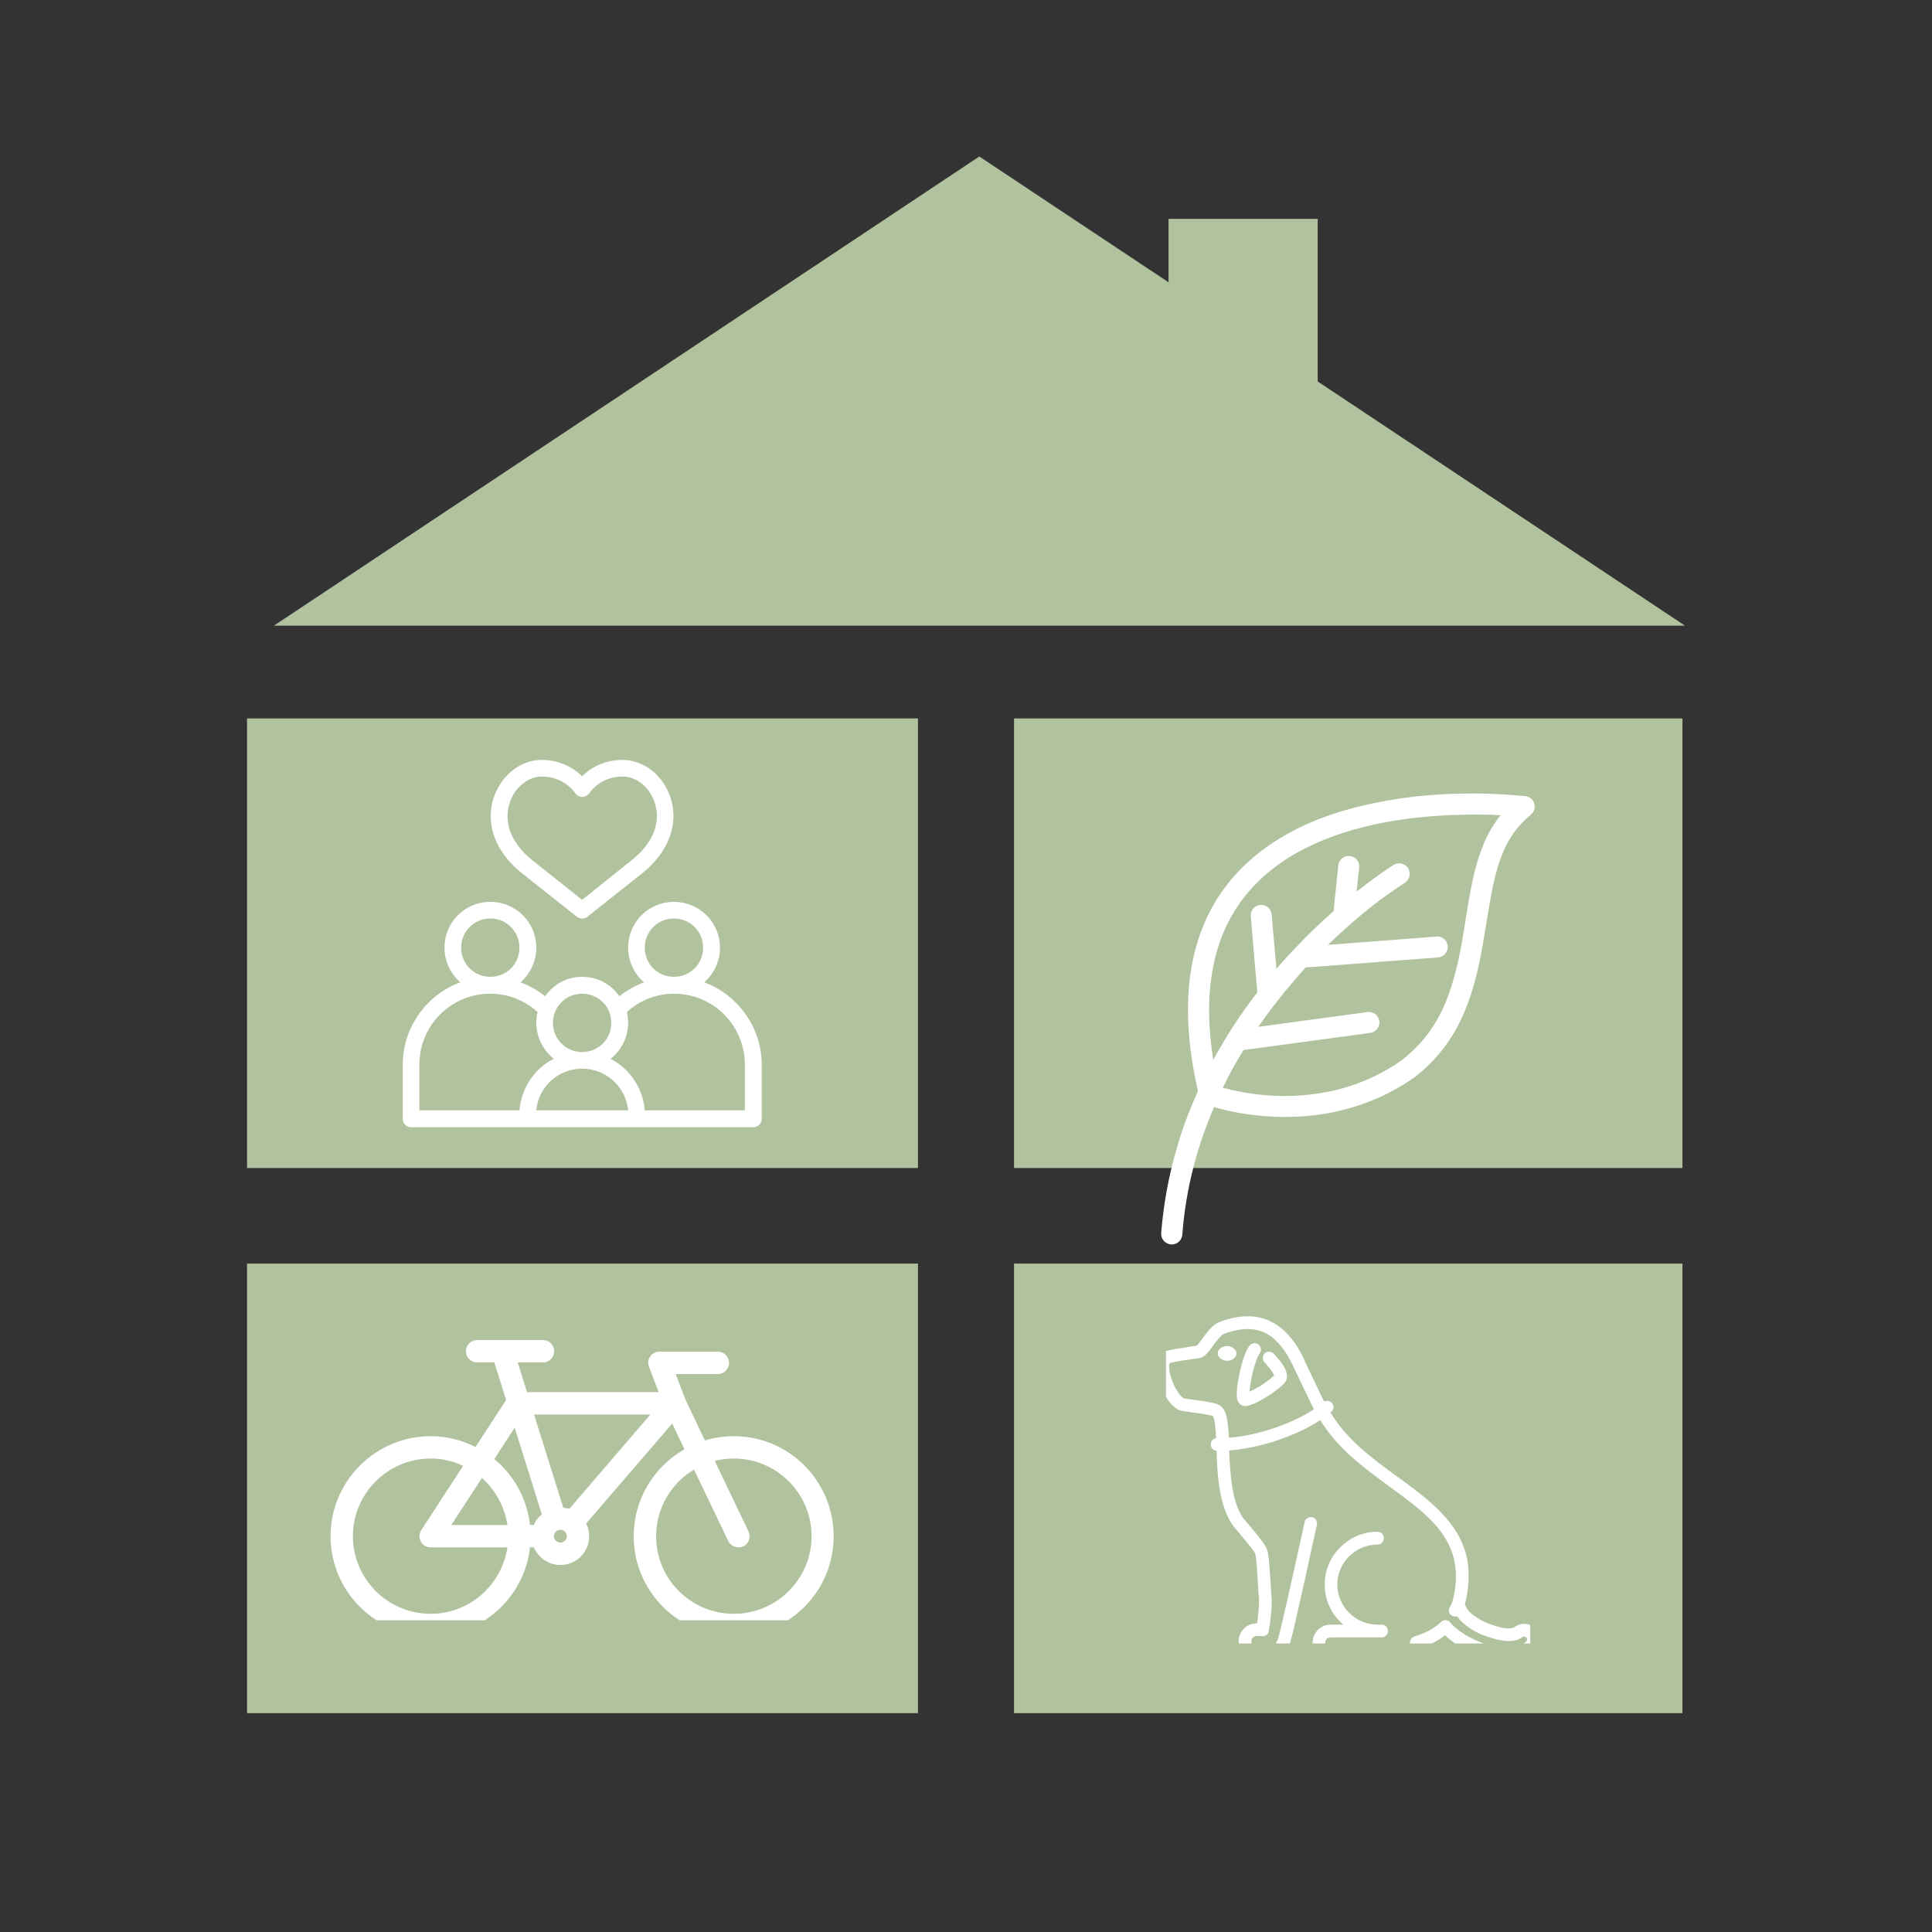
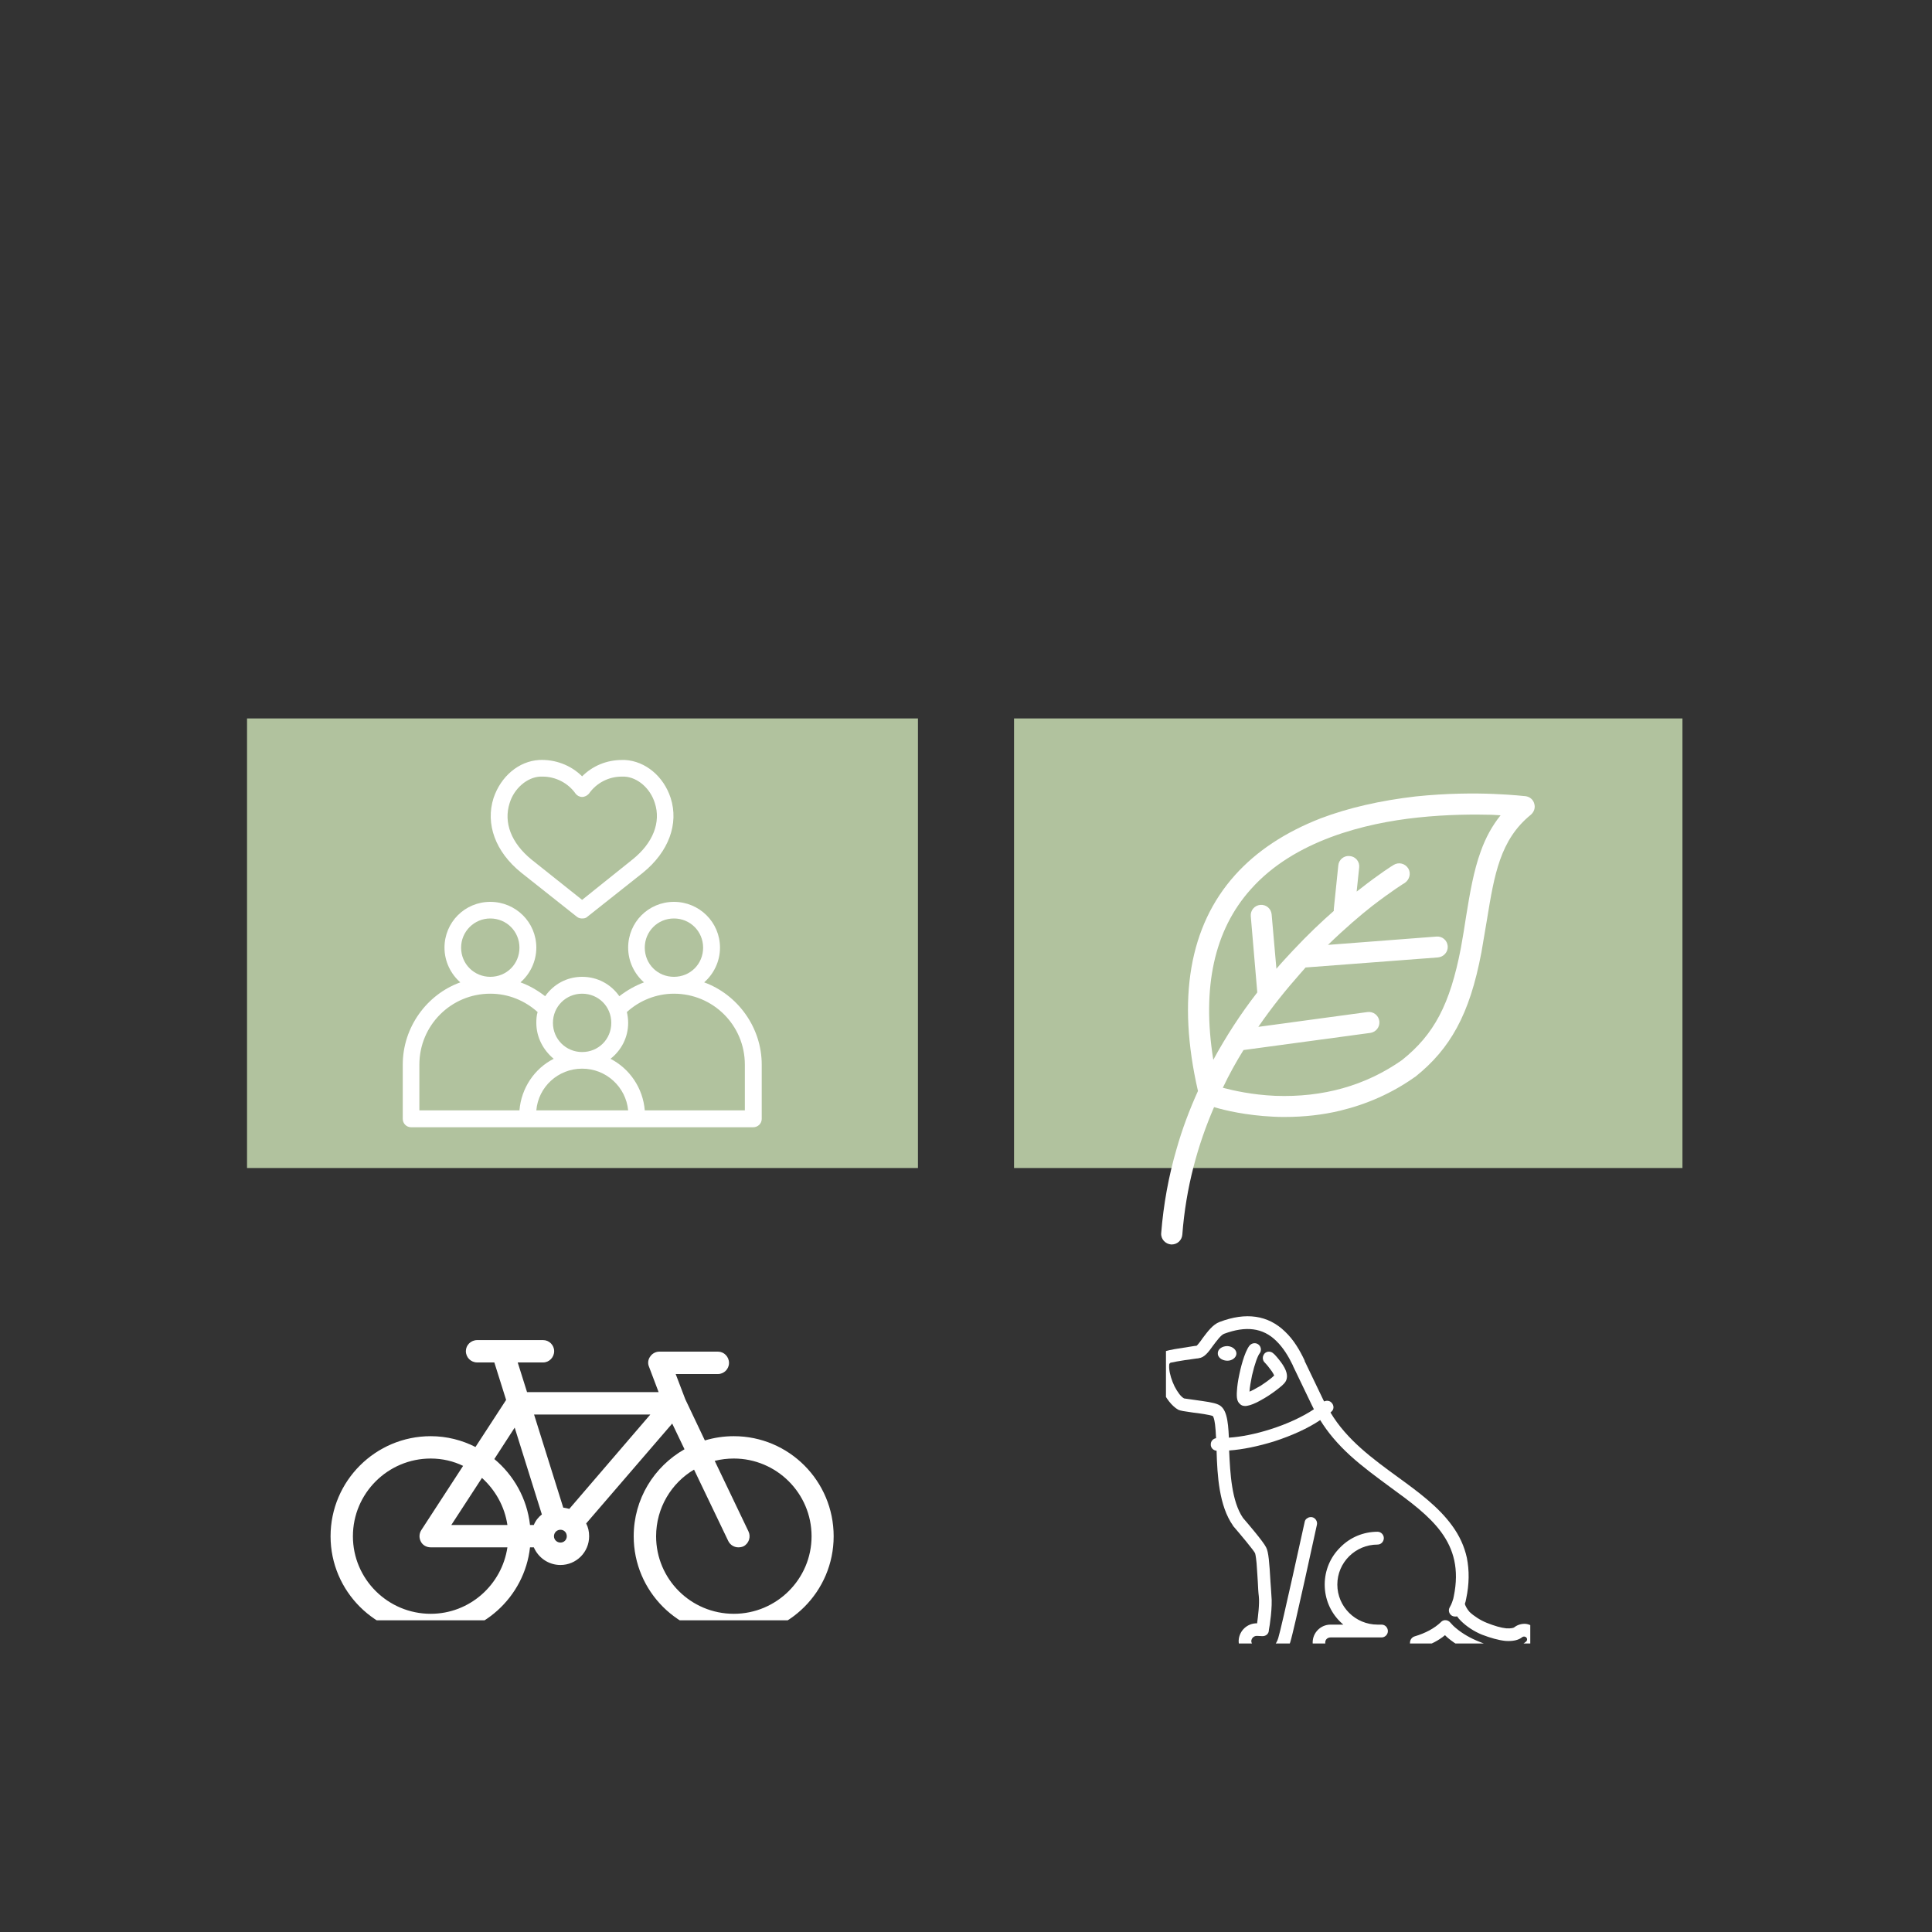
<svg xmlns="http://www.w3.org/2000/svg" version="1.0" preserveAspectRatio="xMidYMid meet" height="40" viewBox="0 0 30 30" zoomAndPan="magnify" width="40">
  <rect x="0" y="0" width="30" height="30" fill="#333333" stroke="none" />
  <defs>
    <clipPath id="4679452ac6">
      <path clip-rule="nonzero" d="M 3.836 11.156 L 14.254 11.156 L 14.254 18.137 L 3.836 18.137 Z M 3.836 11.156" />
    </clipPath>
    <clipPath id="c998a875cd">
      <path clip-rule="nonzero" d="M 0.836 0.156 L 11.254 0.156 L 11.254 7.137 L 0.836 7.137 Z M 0.836 0.156" />
    </clipPath>
    <clipPath id="b860c545d5">
      <rect height="8" y="0" width="12" x="0" />
    </clipPath>
    <clipPath id="f1005197c1">
      <path clip-rule="nonzero" d="M 15.746 11.156 L 26.125 11.156 L 26.125 18.137 L 15.746 18.137 Z M 15.746 11.156" />
    </clipPath>
    <clipPath id="7f0497b77d">
      <path clip-rule="nonzero" d="M 0.746 0.156 L 11.125 0.156 L 11.125 7.137 L 0.746 7.137 Z M 0.746 0.156" />
    </clipPath>
    <clipPath id="071a2db82a">
      <rect height="8" y="0" width="12" x="0" />
    </clipPath>
    <clipPath id="7eb0ebf207">
      <path clip-rule="nonzero" d="M 6.25 11.789 L 12 11.789 L 12 17.594 L 6.25 17.594 Z M 6.25 11.789" />
    </clipPath>
    <clipPath id="dccc8556f5">
-       <path clip-rule="nonzero" d="M 15.746 19.621 L 26.125 19.621 L 26.125 26.602 L 15.746 26.602 Z M 15.746 19.621" />
-     </clipPath>
+       </clipPath>
    <clipPath id="1d69c67074">
      <path clip-rule="nonzero" d="M 0.746 0.621 L 11.125 0.621 L 11.125 7.602 L 0.746 7.602 Z M 0.746 0.621" />
    </clipPath>
    <clipPath id="a717f21d7c">
      <rect height="8" y="0" width="12" x="0" />
    </clipPath>
    <clipPath id="df8df6b187">
      <path clip-rule="nonzero" d="M 17.957 20.438 L 23.762 20.438 L 23.762 25.52 L 17.957 25.52 Z M 17.957 20.438" />
    </clipPath>
    <clipPath id="3cefa3dcbf">
      <path clip-rule="nonzero" d="M 2 0.438 L 3 0.438 L 3 2 L 2 2 Z M 2 0.438" />
    </clipPath>
    <clipPath id="49f88e5bcd">
      <path clip-rule="nonzero" d="M 1.105 0.438 L 3 0.438 L 3 2 L 1.105 2 Z M 1.105 0.438" />
    </clipPath>
    <clipPath id="77c8bf0f92">
      <path clip-rule="nonzero" d="M 1.105 0.438 L 6.762 0.438 L 6.762 5.52 L 1.105 5.52 Z M 1.105 0.438" />
    </clipPath>
    <clipPath id="da13237405">
      <rect height="6" y="0" width="7" x="0" />
    </clipPath>
    <clipPath id="c827eeae14">
      <path clip-rule="nonzero" d="M 18.023 12.316 L 23.832 12.316 L 23.832 19.574 L 18.023 19.574 Z M 18.023 12.316" />
    </clipPath>
    <clipPath id="eefc6ec11d">
      <path clip-rule="nonzero" d="M 3.836 19.621 L 14.254 19.621 L 14.254 26.602 L 3.836 26.602 Z M 3.836 19.621" />
    </clipPath>
    <clipPath id="8053c48d01">
      <path clip-rule="nonzero" d="M 0.836 0.621 L 11.254 0.621 L 11.254 7.602 L 0.836 7.602 Z M 0.836 0.621" />
    </clipPath>
    <clipPath id="b1e23b04e9">
-       <rect height="8" y="0" width="12" x="0" />
-     </clipPath>
+       </clipPath>
    <clipPath id="bd203a14ae">
      <path clip-rule="nonzero" d="M 5.133 20.805 L 13 20.805 L 13 25.16 L 5.133 25.16 Z M 5.133 20.805" />
    </clipPath>
    <clipPath id="1dbc981b19">
      <path clip-rule="nonzero" d="M 4.254 2.43 L 26.168 2.43 L 26.168 9.715 L 4.254 9.715 Z M 4.254 2.43" />
    </clipPath>
    <clipPath id="387622ad3c">
      <path clip-rule="nonzero" d="M 15.207 2.43 L 26.164 9.715 L 4.254 9.715 Z M 15.207 2.43" />
    </clipPath>
    <clipPath id="1ce8c03e02">
      <path clip-rule="nonzero" d="M 0.254 0.43 L 22.168 0.43 L 22.168 7.715 L 0.254 7.715 Z M 0.254 0.43" />
    </clipPath>
    <clipPath id="6d8707801c">
      <path clip-rule="nonzero" d="M 11.207 0.43 L 22.164 7.715 L 0.254 7.715 Z M 11.207 0.43" />
    </clipPath>
    <clipPath id="a0bd0e0696">
      <rect height="8" y="0" width="23" x="0" />
    </clipPath>
    <clipPath id="5c784cf7d1">
-       <path clip-rule="nonzero" d="M 18.145 3.398 L 20.461 3.398 L 20.461 7.039 L 18.145 7.039 Z M 18.145 3.398" />
-     </clipPath>
+       </clipPath>
    <clipPath id="4fe9a3961a">
      <path clip-rule="nonzero" d="M 0.145 0.398 L 2.461 0.398 L 2.461 4.039 L 0.145 4.039 Z M 0.145 0.398" />
    </clipPath>
    <clipPath id="300871a0c2">
      <rect height="5" y="0" width="3" x="0" />
    </clipPath>
  </defs>
  <g clip-path="url(#4679452ac6)">
    <g transform="matrix(1, 0, 0, 1, 3, 11)">
      <g clip-path="url(#b860c545d5)">
        <g clip-path="url(#c998a875cd)">
          <path fill-rule="nonzero" fill-opacity="1" d="M 0.836 0.156 L 11.254 0.156 L 11.254 7.137 L 0.836 7.137 Z M 0.836 0.156" fill="#b1c29e" />
        </g>
      </g>
    </g>
  </g>
  <g clip-path="url(#f1005197c1)">
    <g transform="matrix(1, 0, 0, 1, 15, 11)">
      <g clip-path="url(#071a2db82a)">
        <g clip-path="url(#7f0497b77d)">
          <path fill-rule="nonzero" fill-opacity="1" d="M 0.746 0.156 L 11.137 0.156 L 11.137 7.137 L 0.746 7.137 Z M 0.746 0.156" fill="#b1c29e" />
        </g>
      </g>
    </g>
  </g>
  <g clip-path="url(#7eb0ebf207)">
    <path fill-rule="nonzero" fill-opacity="1" d="M 10.934 15.254 C 11.082 15.125 11.18 14.93 11.18 14.715 C 11.18 14.32 10.859 14.004 10.465 14.004 C 10.07 14.004 9.754 14.32 9.754 14.715 C 9.754 14.93 9.852 15.125 10 15.254 C 9.863 15.305 9.734 15.379 9.617 15.469 C 9.488 15.285 9.281 15.168 9.039 15.168 C 8.801 15.168 8.594 15.285 8.465 15.469 C 8.348 15.379 8.223 15.305 8.082 15.254 C 8.23 15.125 8.328 14.93 8.328 14.715 C 8.328 14.32 8.008 14.004 7.613 14.004 C 7.219 14.004 6.902 14.32 6.902 14.715 C 6.902 14.93 7 15.125 7.148 15.254 C 6.629 15.441 6.254 15.949 6.254 16.531 L 6.254 17.375 C 6.254 17.445 6.312 17.504 6.383 17.504 L 11.695 17.504 C 11.77 17.504 11.828 17.445 11.828 17.375 L 11.828 16.531 C 11.828 15.949 11.449 15.441 10.934 15.254 Z M 10.465 14.262 C 10.719 14.262 10.918 14.465 10.918 14.715 C 10.918 14.969 10.719 15.168 10.465 15.168 C 10.211 15.168 10.012 14.969 10.012 14.715 C 10.012 14.465 10.211 14.262 10.465 14.262 Z M 9.039 15.43 C 9.293 15.43 9.492 15.629 9.492 15.883 C 9.492 16.137 9.293 16.336 9.039 16.336 C 8.789 16.336 8.586 16.137 8.586 15.883 C 8.586 15.629 8.789 15.43 9.039 15.43 Z M 7.613 14.262 C 7.867 14.262 8.066 14.465 8.066 14.715 C 8.066 14.969 7.867 15.168 7.613 15.168 C 7.363 15.168 7.16 14.969 7.16 14.715 C 7.16 14.465 7.363 14.262 7.613 14.262 Z M 6.512 17.242 L 6.512 16.531 C 6.512 15.922 7.004 15.43 7.613 15.43 C 7.898 15.43 8.152 15.539 8.348 15.715 C 8.332 15.766 8.328 15.824 8.328 15.883 C 8.328 16.109 8.438 16.309 8.598 16.441 C 8.301 16.59 8.094 16.895 8.066 17.242 Z M 8.328 17.242 C 8.359 16.879 8.664 16.594 9.039 16.594 C 9.414 16.594 9.719 16.879 9.754 17.242 Z M 11.566 17.242 L 10.012 17.242 C 9.984 16.895 9.777 16.594 9.48 16.441 C 9.648 16.309 9.754 16.109 9.754 15.883 C 9.754 15.824 9.746 15.766 9.734 15.715 C 9.926 15.539 10.188 15.43 10.465 15.43 C 11.074 15.43 11.566 15.922 11.566 16.531 Z M 8.094 13.551 L 8.961 14.238 C 8.988 14.258 9.016 14.262 9.039 14.262 C 9.066 14.262 9.098 14.258 9.117 14.238 L 9.984 13.551 C 10.383 13.227 10.543 12.793 10.414 12.391 C 10.305 12.055 10.023 11.82 9.707 11.801 C 9.688 11.801 9.676 11.801 9.656 11.801 C 9.422 11.801 9.203 11.891 9.039 12.055 C 8.863 11.879 8.617 11.789 8.371 11.801 C 8.055 11.82 7.777 12.055 7.664 12.391 C 7.535 12.793 7.691 13.227 8.094 13.551 Z M 7.914 12.469 C 7.984 12.242 8.184 12.07 8.387 12.059 C 8.398 12.059 8.41 12.059 8.426 12.059 C 8.625 12.059 8.82 12.156 8.938 12.324 C 8.961 12.355 9 12.375 9.039 12.375 C 9.078 12.375 9.117 12.355 9.145 12.324 C 9.262 12.156 9.453 12.059 9.656 12.059 C 9.668 12.059 9.68 12.059 9.695 12.059 C 9.902 12.07 10.098 12.242 10.168 12.469 C 10.266 12.766 10.141 13.09 9.824 13.344 L 9.039 13.973 L 8.254 13.348 C 7.938 13.09 7.816 12.773 7.914 12.469 Z M 7.914 12.469" fill="#ffffff" />
  </g>
  <g clip-path="url(#dccc8556f5)">
    <g transform="matrix(1, 0, 0, 1, 15, 19)">
      <g clip-path="url(#a717f21d7c)">
        <g clip-path="url(#1d69c67074)">
          <path fill-rule="nonzero" fill-opacity="1" d="M 0.746 0.621 L 11.137 0.621 L 11.137 7.602 L 0.746 7.602 Z M 0.746 0.621" fill="#b1c29e" />
        </g>
      </g>
    </g>
  </g>
  <g clip-path="url(#df8df6b187)">
    <g transform="matrix(1, 0, 0, 1, 17, 20)">
      <g clip-path="url(#da13237405)">
        <g clip-path="url(#3cefa3dcbf)">
          <path fill-rule="nonzero" fill-opacity="1" d="M 2.777 1.02 C 2.738 0.98 2.676 0.977 2.637 1.016 C 2.621 1.035 2.609 1.059 2.609 1.086 C 2.609 1.109 2.617 1.137 2.637 1.156 C 2.637 1.156 2.68 1.199 2.719 1.254 C 2.766 1.312 2.781 1.348 2.785 1.359 C 2.754 1.391 2.68 1.449 2.578 1.516 C 2.5 1.562 2.441 1.594 2.402 1.609 C 2.406 1.543 2.422 1.453 2.441 1.359 C 2.484 1.172 2.531 1.051 2.559 1.016 C 2.59 0.977 2.586 0.914 2.543 0.879 C 2.5 0.844 2.438 0.852 2.402 0.895 C 2.32 1 2.258 1.27 2.242 1.352 C 2.223 1.441 2.211 1.527 2.207 1.598 C 2.199 1.707 2.211 1.762 2.25 1.797 C 2.27 1.82 2.297 1.832 2.332 1.832 C 2.344 1.832 2.359 1.832 2.371 1.828 C 2.473 1.812 2.637 1.711 2.703 1.668 C 2.762 1.629 2.816 1.59 2.859 1.555 C 2.934 1.496 2.957 1.465 2.969 1.441 C 3.004 1.367 2.98 1.273 2.891 1.152 C 2.836 1.078 2.781 1.02 2.777 1.02" fill="#ffffff" />
        </g>
        <g clip-path="url(#49f88e5bcd)">
          <path fill-rule="nonzero" fill-opacity="1" d="M 2.059 0.902 C 1.977 0.902 1.91 0.949 1.91 1.012 C 1.906 1.074 1.969 1.125 2.051 1.129 C 2.129 1.133 2.195 1.082 2.199 1.023 C 2.203 0.961 2.141 0.906 2.059 0.902" fill="#ffffff" />
        </g>
        <g clip-path="url(#77c8bf0f92)">
          <path fill-rule="nonzero" fill-opacity="1" d="M 3.402 1.883 C 3.391 1.859 3.379 1.836 3.367 1.812 L 3.078 1.211 C 3.078 1.207 3.074 1.203 3.074 1.199 C 3.008 1.062 2.926 0.926 2.816 0.82 C 2.609 0.617 2.344 0.586 2.008 0.711 C 1.957 0.73 1.891 0.824 1.836 0.895 C 1.762 1 1.699 1.082 1.613 1.09 C 1.605 1.094 1.598 1.094 1.586 1.094 C 1.285 1.133 1.18 1.16 1.176 1.16 C 1.168 1.164 1.16 1.172 1.156 1.184 C 1.156 1.199 1.152 1.223 1.156 1.258 C 1.164 1.34 1.195 1.438 1.238 1.527 C 1.285 1.617 1.336 1.688 1.387 1.715 C 1.41 1.719 1.488 1.73 1.551 1.738 C 1.719 1.762 1.844 1.777 1.914 1.809 C 2.043 1.863 2.07 2.047 2.082 2.324 C 2.273 2.312 2.5 2.266 2.723 2.195 C 2.984 2.113 3.227 2 3.402 1.883 Z M 6.82 5.645 C 6.719 5.73 6.578 5.777 6.41 5.781 C 6.402 5.781 6.395 5.781 6.387 5.781 C 6.234 5.781 6.07 5.746 5.895 5.676 C 5.742 5.613 5.602 5.531 5.492 5.441 C 5.473 5.426 5.457 5.41 5.438 5.391 C 5.34 5.473 5.219 5.535 5.082 5.578 C 5.047 5.695 4.941 5.781 4.816 5.781 L 3.66 5.781 C 3.508 5.781 3.383 5.656 3.383 5.504 C 3.383 5.352 3.508 5.227 3.66 5.227 L 3.859 5.227 C 3.844 5.215 3.828 5.199 3.812 5.184 C 3.656 5.031 3.57 4.824 3.57 4.605 C 3.57 4.387 3.656 4.18 3.812 4.027 C 3.965 3.871 4.172 3.785 4.391 3.785 C 4.445 3.785 4.488 3.832 4.488 3.883 C 4.488 3.938 4.445 3.984 4.391 3.984 C 4.047 3.984 3.766 4.262 3.766 4.605 C 3.766 4.949 4.047 5.227 4.391 5.227 L 4.453 5.227 C 4.508 5.227 4.551 5.273 4.551 5.328 C 4.551 5.379 4.508 5.426 4.453 5.426 L 3.66 5.426 C 3.613 5.426 3.578 5.461 3.578 5.504 C 3.578 5.547 3.613 5.586 3.66 5.586 L 4.816 5.586 C 4.859 5.586 4.895 5.547 4.895 5.504 C 4.895 5.461 4.926 5.422 4.965 5.41 C 5.137 5.359 5.273 5.285 5.375 5.188 C 5.375 5.184 5.379 5.184 5.383 5.18 C 5.422 5.145 5.484 5.152 5.52 5.195 C 5.547 5.227 5.578 5.258 5.617 5.289 C 5.711 5.367 5.832 5.438 5.969 5.492 C 6.117 5.555 6.258 5.586 6.387 5.586 C 6.395 5.586 6.398 5.586 6.406 5.586 C 6.527 5.582 6.629 5.551 6.695 5.492 C 6.715 5.477 6.719 5.449 6.703 5.43 C 6.688 5.41 6.656 5.406 6.637 5.422 C 6.578 5.469 6.492 5.488 6.375 5.48 C 6.27 5.469 6.145 5.434 6.012 5.383 C 5.887 5.332 5.77 5.254 5.684 5.168 C 5.66 5.145 5.641 5.121 5.625 5.098 C 5.617 5.102 5.605 5.102 5.598 5.102 C 5.578 5.102 5.562 5.098 5.547 5.09 C 5.5 5.062 5.484 5.004 5.512 4.957 C 5.527 4.93 5.539 4.906 5.547 4.883 C 5.551 4.875 5.551 4.867 5.555 4.859 C 5.562 4.84 5.57 4.816 5.574 4.789 C 5.75 3.941 5.211 3.547 4.59 3.094 C 4.383 2.941 4.168 2.785 3.969 2.605 C 3.773 2.426 3.617 2.242 3.5 2.051 C 3.309 2.18 3.059 2.293 2.781 2.383 C 2.539 2.457 2.301 2.508 2.086 2.523 C 2.102 2.883 2.125 3.312 2.301 3.57 C 2.375 3.656 2.617 3.938 2.66 4.027 C 2.699 4.098 2.711 4.273 2.727 4.547 L 2.727 4.551 C 2.734 4.633 2.738 4.711 2.742 4.77 C 2.762 4.953 2.715 5.254 2.703 5.309 C 2.703 5.309 2.703 5.312 2.703 5.312 C 2.703 5.367 2.66 5.406 2.605 5.406 C 2.605 5.406 2.602 5.406 2.602 5.406 L 2.516 5.402 C 2.469 5.402 2.434 5.438 2.43 5.48 C 2.43 5.523 2.465 5.562 2.508 5.562 C 2.512 5.562 2.516 5.562 2.52 5.566 L 2.695 5.566 C 2.746 5.566 2.797 5.547 2.82 5.504 C 2.832 5.484 2.84 5.461 2.848 5.438 C 2.902 5.266 3.254 3.652 3.258 3.637 C 3.262 3.609 3.277 3.586 3.301 3.574 C 3.32 3.559 3.348 3.555 3.375 3.559 C 3.426 3.57 3.461 3.625 3.449 3.676 C 3.434 3.742 3.094 5.316 3.035 5.5 C 2.961 5.738 2.785 5.762 2.707 5.758 L 2.508 5.758 C 2.508 5.758 2.504 5.758 2.504 5.758 C 2.504 5.758 2.5 5.758 2.5 5.758 C 2.496 5.758 2.496 5.758 2.496 5.758 C 2.344 5.75 2.23 5.621 2.234 5.473 C 2.242 5.32 2.371 5.203 2.52 5.207 C 2.535 5.098 2.559 4.906 2.547 4.789 C 2.539 4.727 2.535 4.645 2.531 4.559 C 2.523 4.461 2.52 4.359 2.512 4.273 C 2.5 4.145 2.488 4.117 2.488 4.117 C 2.461 4.066 2.273 3.84 2.148 3.695 C 2.148 3.695 2.148 3.695 2.145 3.691 C 2.145 3.691 2.145 3.688 2.145 3.688 C 1.93 3.383 1.902 2.914 1.891 2.527 C 1.84 2.523 1.797 2.48 1.801 2.426 C 1.801 2.379 1.836 2.34 1.883 2.332 C 1.879 2.25 1.875 2.176 1.867 2.117 C 1.855 2.027 1.84 1.996 1.832 1.988 C 1.785 1.969 1.621 1.945 1.523 1.934 C 1.379 1.914 1.332 1.906 1.297 1.891 C 1.199 1.836 1.102 1.715 1.031 1.551 C 0.969 1.398 0.945 1.246 0.965 1.141 C 0.988 1.02 1.07 0.988 1.113 0.977 C 1.164 0.961 1.254 0.945 1.562 0.898 L 1.578 0.898 C 1.582 0.895 1.594 0.887 1.609 0.867 C 1.629 0.844 1.652 0.812 1.676 0.777 C 1.75 0.68 1.832 0.566 1.938 0.527 C 2.348 0.371 2.691 0.422 2.953 0.676 C 3.09 0.805 3.184 0.969 3.258 1.125 C 3.258 1.129 3.258 1.129 3.258 1.133 L 3.543 1.727 C 3.547 1.738 3.555 1.75 3.562 1.762 C 3.602 1.742 3.652 1.75 3.68 1.785 C 3.711 1.82 3.715 1.871 3.688 1.906 C 3.688 1.906 3.676 1.918 3.66 1.934 C 3.914 2.359 4.316 2.652 4.703 2.934 C 5.031 3.172 5.336 3.398 5.547 3.688 C 5.664 3.848 5.738 4.012 5.777 4.188 C 5.816 4.387 5.816 4.594 5.766 4.828 C 5.762 4.855 5.754 4.883 5.746 4.906 C 5.75 4.91 5.75 4.914 5.75 4.918 C 5.754 4.93 5.777 4.984 5.82 5.031 C 5.887 5.094 5.988 5.16 6.086 5.199 C 6.203 5.246 6.309 5.277 6.391 5.285 C 6.465 5.289 6.504 5.277 6.512 5.27 C 6.562 5.23 6.625 5.211 6.691 5.215 C 6.754 5.223 6.812 5.254 6.855 5.305 C 6.938 5.406 6.926 5.559 6.82 5.645" fill="#ffffff" />
        </g>
      </g>
    </g>
  </g>
  <g clip-path="url(#c827eeae14)">
    <path fill-rule="nonzero" fill-opacity="1" d="M 23.824 12.48 C 23.809 12.418 23.754 12.371 23.688 12.363 C 23.68 12.363 23.492 12.34 23.188 12.328 C 22.906 12.316 22.469 12.316 21.984 12.367 C 21.438 12.43 20.941 12.543 20.508 12.707 C 19.957 12.922 19.512 13.215 19.176 13.59 C 18.469 14.379 18.273 15.508 18.602 16.941 C 18.469 17.234 18.355 17.539 18.27 17.84 C 18.145 18.266 18.066 18.707 18.031 19.148 C 18.023 19.238 18.094 19.316 18.184 19.324 C 18.188 19.324 18.191 19.324 18.195 19.324 C 18.281 19.324 18.352 19.258 18.359 19.172 C 18.414 18.441 18.598 17.777 18.852 17.191 C 19.02 17.242 19.352 17.32 19.773 17.34 C 19.836 17.344 19.895 17.344 19.953 17.344 C 20.25 17.344 20.539 17.312 20.812 17.246 C 21.23 17.145 21.617 16.973 21.965 16.727 C 21.965 16.727 21.969 16.723 21.973 16.723 C 22.258 16.496 22.461 16.254 22.621 15.961 C 22.789 15.652 22.91 15.281 23.004 14.785 C 23.035 14.609 23.062 14.441 23.09 14.277 C 23.203 13.586 23.293 13.039 23.77 12.652 C 23.82 12.609 23.844 12.543 23.824 12.48 Z M 22.992 13.223 C 22.883 13.523 22.824 13.867 22.766 14.227 C 22.742 14.387 22.715 14.551 22.684 14.723 C 22.516 15.594 22.27 16.062 21.77 16.461 C 21.203 16.859 20.543 17.043 19.801 17.016 C 19.441 17 19.152 16.934 18.988 16.891 C 19.086 16.684 19.195 16.488 19.309 16.305 L 21.277 16.039 C 21.367 16.027 21.43 15.945 21.418 15.855 C 21.406 15.766 21.324 15.703 21.234 15.715 L 19.539 15.945 C 19.754 15.633 19.973 15.363 20.18 15.129 C 20.211 15.094 20.242 15.059 20.273 15.023 L 22.328 14.867 C 22.418 14.859 22.488 14.781 22.48 14.691 C 22.473 14.602 22.395 14.535 22.305 14.543 L 20.621 14.672 C 20.887 14.414 21.125 14.211 21.305 14.07 C 21.609 13.836 21.809 13.711 21.812 13.711 C 21.887 13.66 21.914 13.562 21.867 13.484 C 21.816 13.406 21.719 13.383 21.641 13.43 C 21.633 13.434 21.426 13.562 21.113 13.809 C 21.098 13.82 21.082 13.832 21.066 13.844 L 21.105 13.473 C 21.117 13.383 21.051 13.301 20.961 13.293 C 20.871 13.281 20.789 13.348 20.781 13.438 L 20.711 14.117 C 20.711 14.125 20.711 14.137 20.711 14.145 C 20.52 14.312 20.305 14.516 20.082 14.754 C 20.082 14.754 20.078 14.754 20.078 14.758 C 20.035 14.805 19.988 14.855 19.941 14.906 C 19.902 14.949 19.859 14.996 19.82 15.043 L 19.746 14.199 C 19.738 14.109 19.66 14.043 19.57 14.051 C 19.48 14.059 19.414 14.137 19.422 14.227 L 19.523 15.41 C 19.262 15.746 19.035 16.098 18.84 16.457 C 18.66 15.332 18.855 14.441 19.422 13.809 C 20.098 13.047 21.203 12.781 22.012 12.695 C 22.477 12.645 22.898 12.645 23.168 12.652 C 23.215 12.656 23.258 12.656 23.301 12.66 C 23.172 12.82 23.07 13.004 22.992 13.223 Z M 22.992 13.223" fill="#ffffff" />
  </g>
  <g clip-path="url(#eefc6ec11d)">
    <g transform="matrix(1, 0, 0, 1, 3, 19)">
      <g clip-path="url(#b1e23b04e9)">
        <g clip-path="url(#8053c48d01)">
          <path fill-rule="nonzero" fill-opacity="1" d="M 0.836 0.621 L 11.254 0.621 L 11.254 7.602 L 0.836 7.602 Z M 0.836 0.621" fill="#b1c29e" />
        </g>
      </g>
    </g>
  </g>
  <g clip-path="url(#bd203a14ae)">
    <path fill-rule="nonzero" fill-opacity="1" d="M 11.395 22.301 C 11.238 22.301 11.09 22.324 10.945 22.367 L 10.641 21.727 L 10.492 21.336 L 11.148 21.336 C 11.242 21.336 11.32 21.258 11.32 21.164 C 11.32 21.066 11.242 20.988 11.148 20.988 L 10.238 20.988 C 10.184 20.988 10.129 21.016 10.098 21.062 C 10.062 21.109 10.055 21.172 10.078 21.223 L 10.227 21.617 L 8.184 21.617 L 8.039 21.156 L 8.434 21.156 C 8.527 21.156 8.605 21.078 8.605 20.98 C 8.605 20.887 8.527 20.809 8.434 20.809 L 7.41 20.809 C 7.312 20.809 7.234 20.887 7.234 20.98 C 7.234 21.078 7.312 21.156 7.41 21.156 L 7.676 21.156 L 7.859 21.738 L 7.383 22.469 C 7.176 22.363 6.938 22.301 6.688 22.301 C 5.832 22.301 5.133 22.996 5.133 23.855 C 5.133 24.711 5.832 25.406 6.688 25.406 C 7.484 25.406 8.145 24.801 8.23 24.027 L 8.289 24.027 C 8.359 24.188 8.516 24.301 8.703 24.301 C 8.949 24.301 9.148 24.102 9.148 23.855 C 9.148 23.781 9.133 23.715 9.102 23.656 L 10.438 22.105 L 10.629 22.504 C 10.156 22.773 9.84 23.277 9.84 23.855 C 9.84 24.711 10.535 25.406 11.395 25.406 C 12.25 25.406 12.945 24.711 12.945 23.855 C 12.945 22.996 12.25 22.301 11.395 22.301 Z M 10.098 21.965 L 8.84 23.43 C 8.809 23.422 8.777 23.414 8.746 23.41 L 8.293 21.965 Z M 7.992 22.168 L 8.414 23.516 C 8.359 23.559 8.316 23.613 8.289 23.68 L 8.23 23.68 C 8.184 23.27 7.977 22.906 7.676 22.656 Z M 7.879 23.68 L 7.008 23.68 L 7.484 22.949 C 7.691 23.137 7.836 23.391 7.879 23.68 Z M 6.688 25.059 C 6.023 25.059 5.48 24.52 5.48 23.855 C 5.48 23.188 6.023 22.648 6.688 22.648 C 6.867 22.648 7.039 22.688 7.191 22.762 L 6.543 23.758 C 6.508 23.812 6.504 23.879 6.535 23.938 C 6.562 23.992 6.621 24.027 6.688 24.027 L 7.879 24.027 C 7.793 24.609 7.293 25.059 6.688 25.059 Z M 8.703 23.953 C 8.648 23.953 8.602 23.91 8.602 23.855 C 8.602 23.797 8.648 23.754 8.703 23.754 C 8.758 23.754 8.801 23.797 8.801 23.855 C 8.801 23.91 8.758 23.953 8.703 23.953 Z M 11.395 25.059 C 10.727 25.059 10.188 24.52 10.188 23.855 C 10.188 23.414 10.426 23.027 10.777 22.82 L 11.309 23.93 C 11.34 23.992 11.402 24.027 11.465 24.027 C 11.492 24.027 11.516 24.023 11.543 24.012 C 11.629 23.969 11.664 23.863 11.621 23.777 L 11.098 22.684 C 11.195 22.66 11.293 22.648 11.395 22.648 C 12.059 22.648 12.602 23.188 12.602 23.855 C 12.602 24.52 12.059 25.059 11.395 25.059 Z M 11.395 25.059" fill="#ffffff" />
  </g>
  <g clip-path="url(#1dbc981b19)">
    <g clip-path="url(#387622ad3c)">
      <g transform="matrix(1, 0, 0, 1, 4, 2)">
        <g clip-path="url(#a0bd0e0696)">
          <g clip-path="url(#1ce8c03e02)">
            <g clip-path="url(#6d8707801c)">
-               <path fill-rule="nonzero" fill-opacity="1" d="M 0.254 0.43 L 22.168 0.43 L 22.168 7.715 L 0.254 7.715 Z M 0.254 0.43" fill="#b1c29e" />
-             </g>
+               </g>
          </g>
        </g>
      </g>
    </g>
  </g>
  <g clip-path="url(#5c784cf7d1)">
    <g transform="matrix(1, 0, 0, 1, 18, 3)">
      <g clip-path="url(#300871a0c2)">
        <g clip-path="url(#4fe9a3961a)">
          <path fill-rule="nonzero" fill-opacity="1" d="M 0.145 0.398 L 2.461 0.398 L 2.461 4.035 L 0.145 4.035 Z M 0.145 0.398" fill="#b1c29e" />
        </g>
      </g>
    </g>
  </g>
</svg>